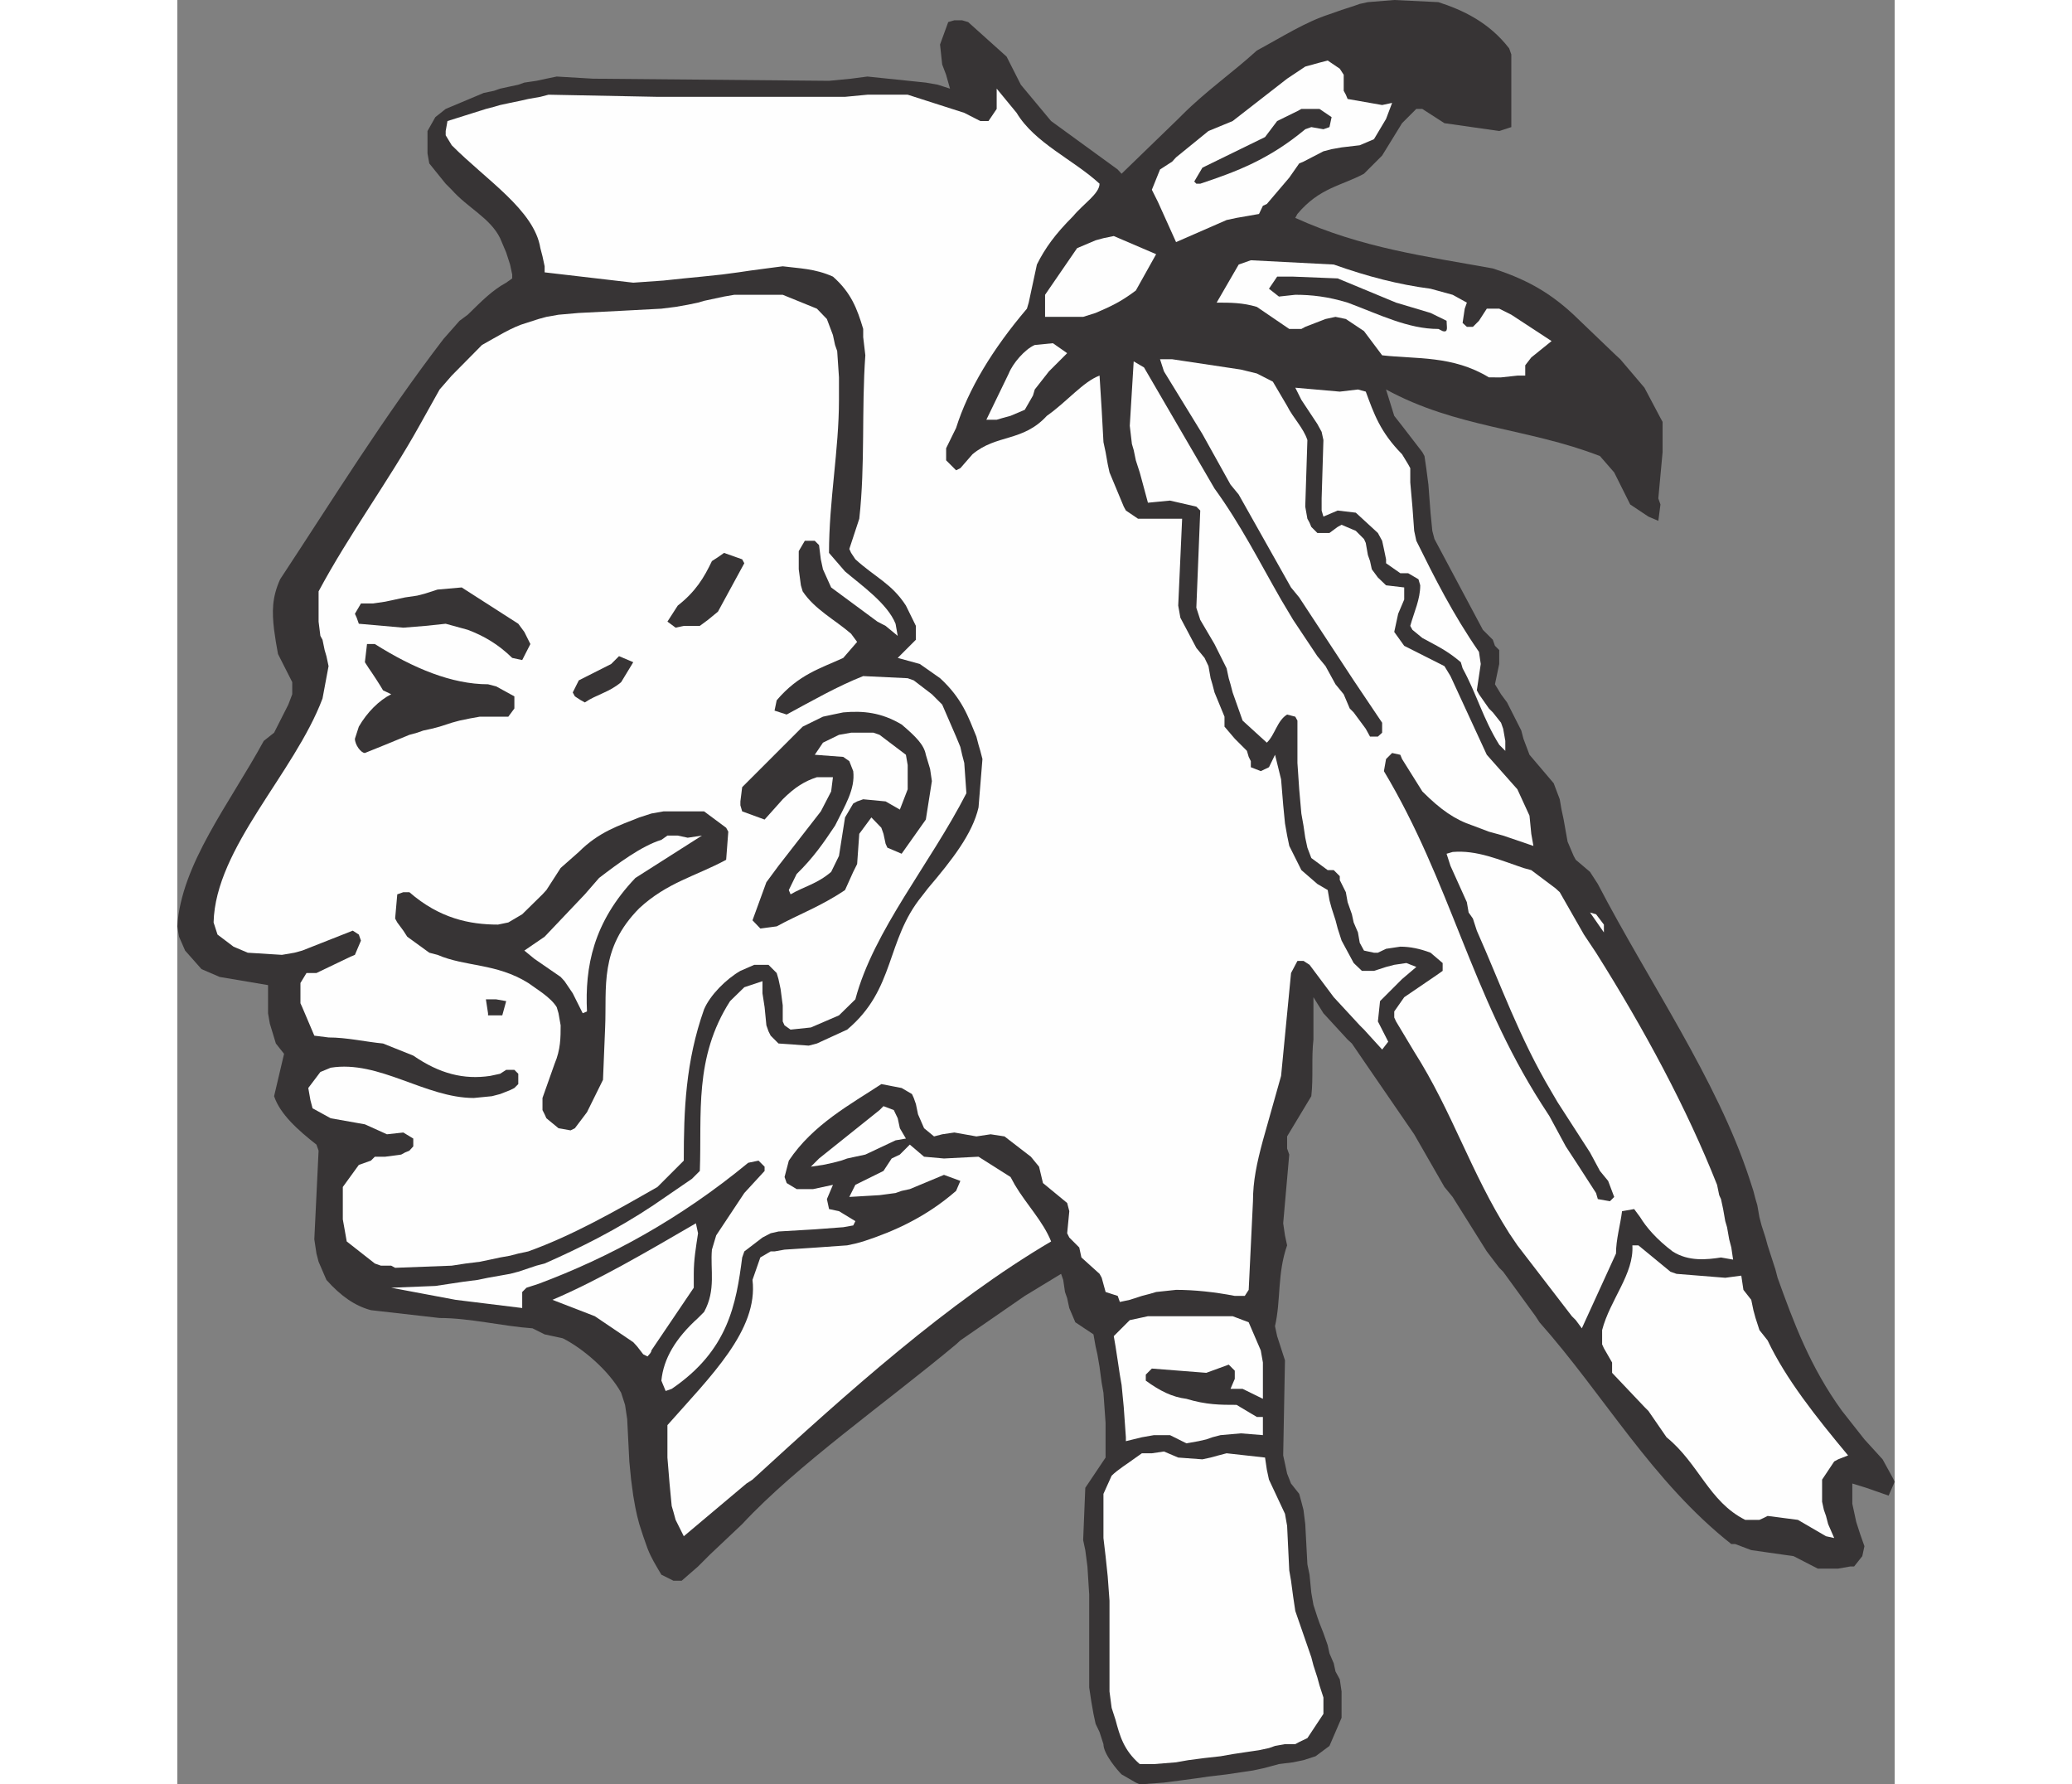
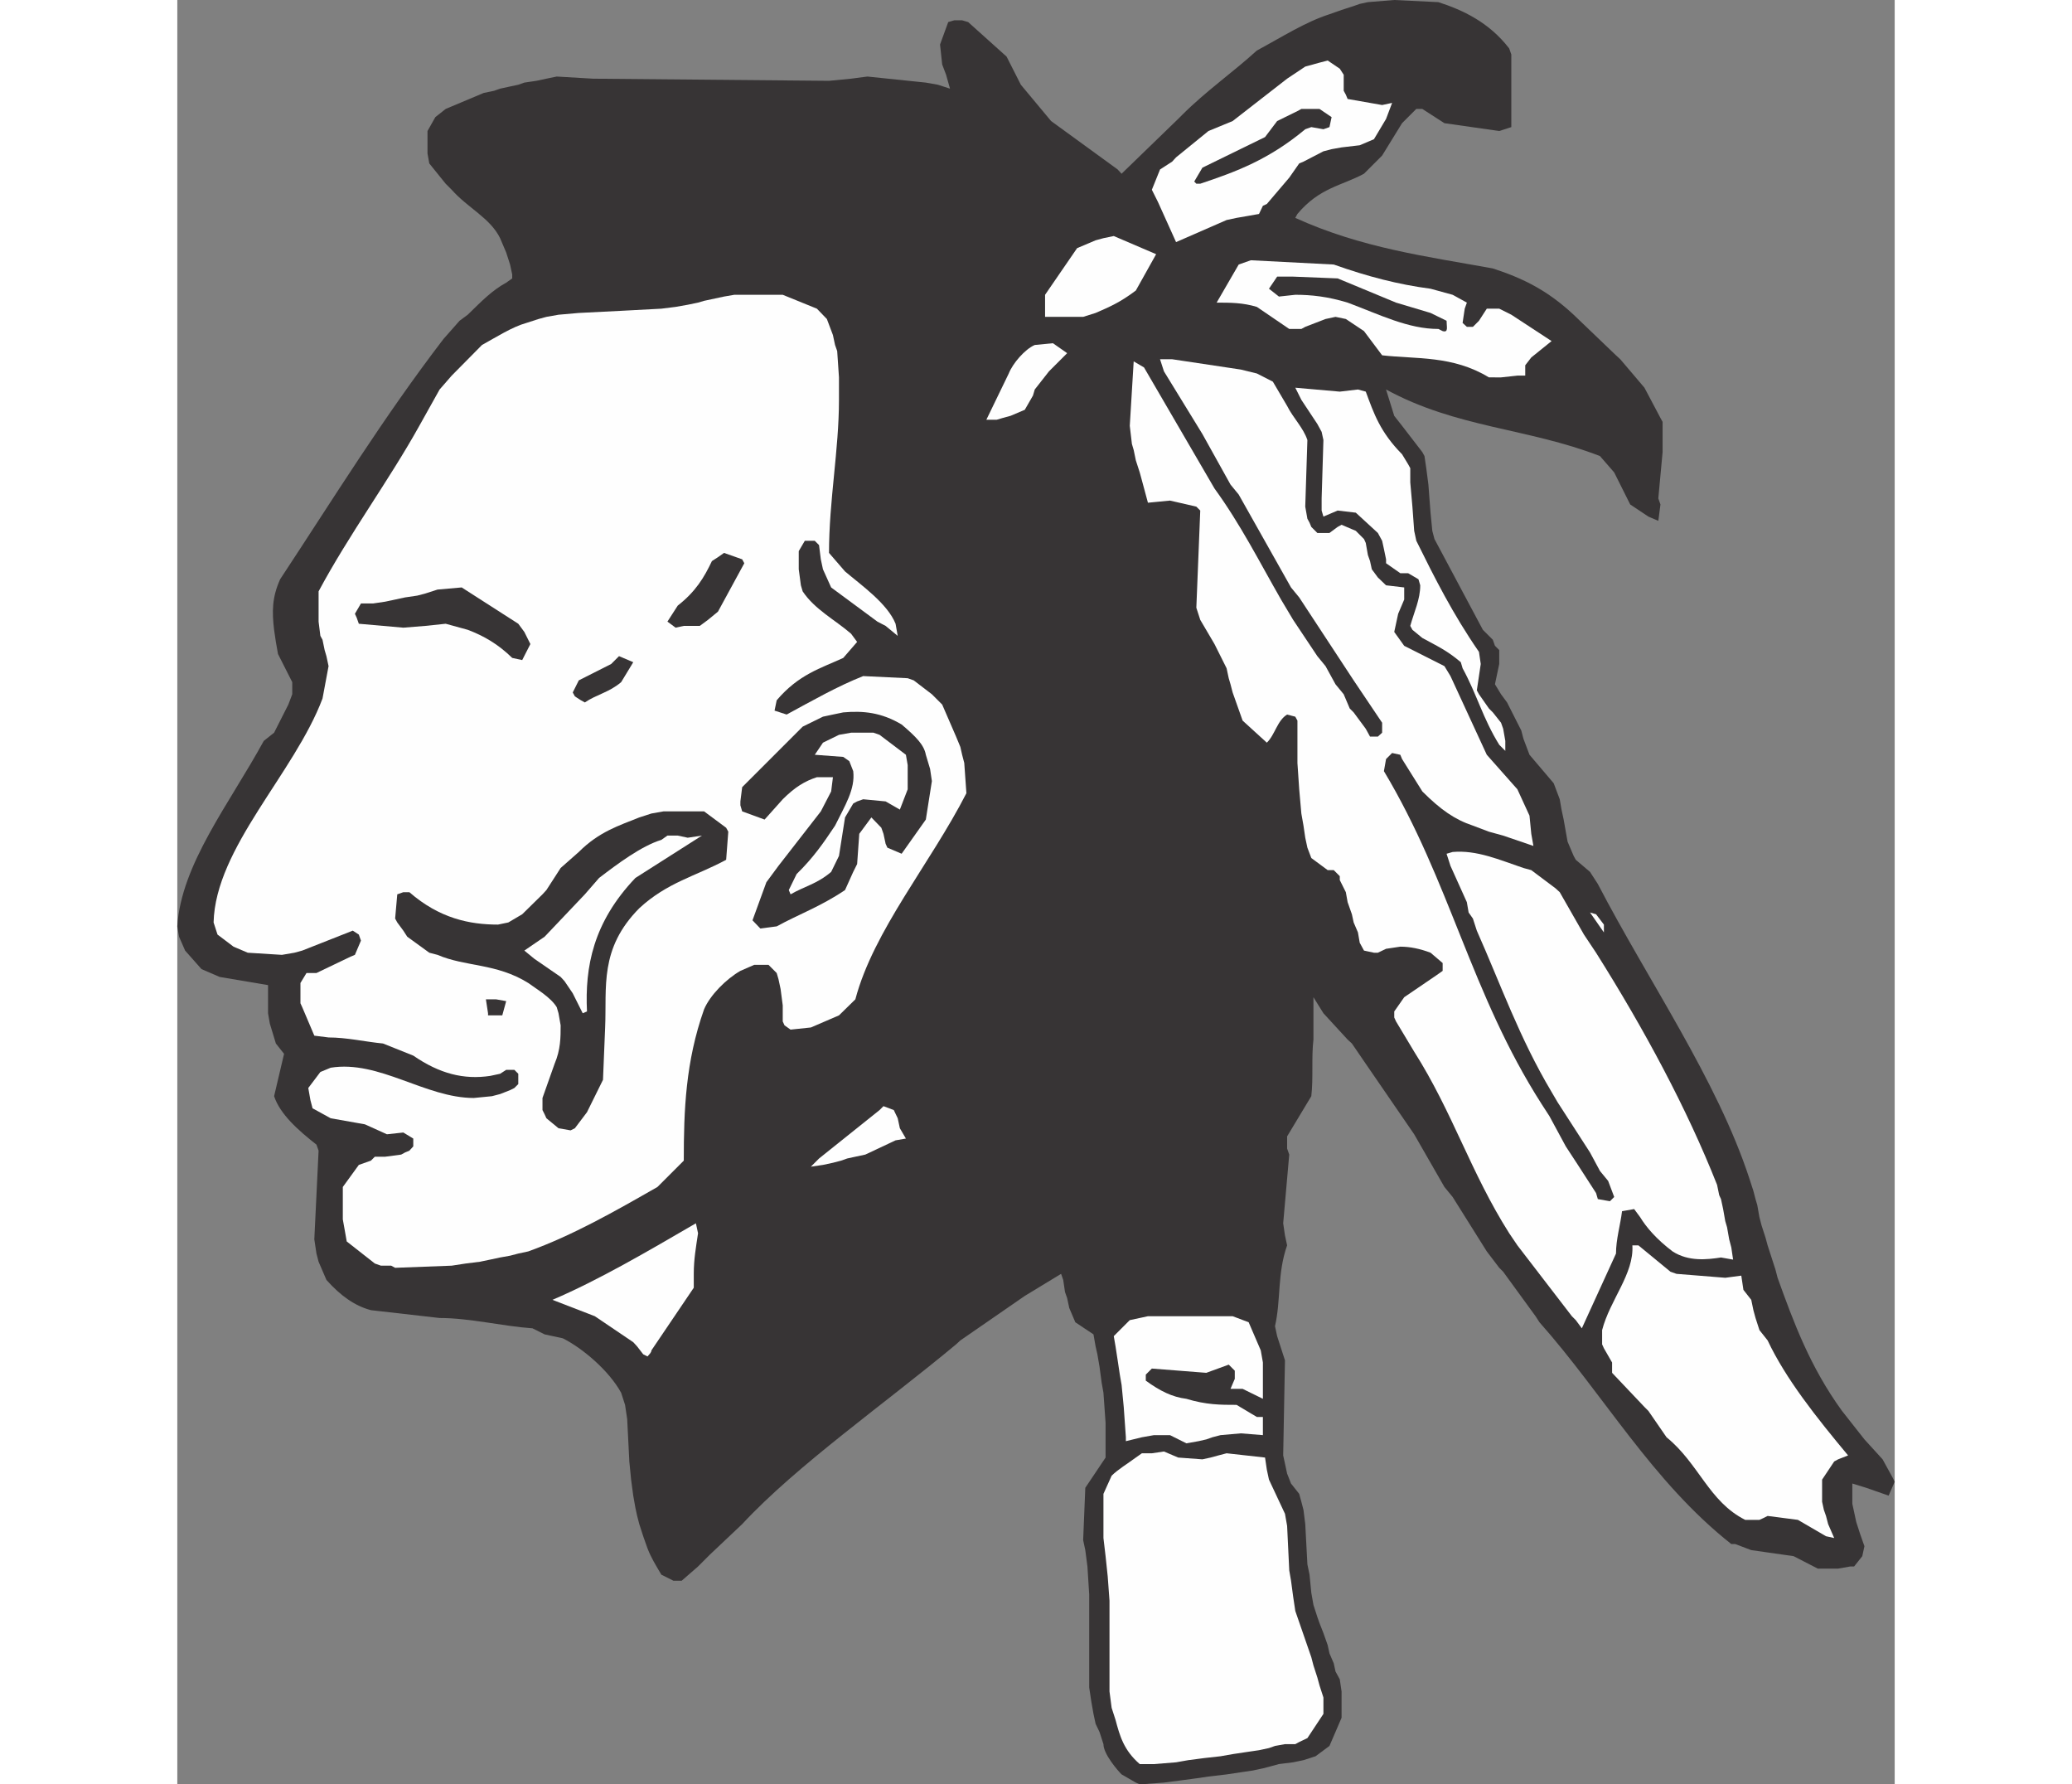
<svg xmlns="http://www.w3.org/2000/svg" xml:space="preserve" width="7.848in" height="6.757in" version="1.1" style="shape-rendering:geometricPrecision; text-rendering:geometricPrecision; image-rendering:optimizeQuality; fill-rule:evenodd; clip-rule:evenodd" viewBox="0 0 7847.73 8151.88">
  <rect x="0" y="0" width="7847.73" height="8151.88" fill="#808080" stroke="none" />
  <defs>
    <style type="text/css">
   
    .fil2 {fill:none}
    .fil1 {fill:#FEFEFE}
    .fil0 {fill:#373435}
   
  </style>
  </defs>
  <g id="Layer_x0020_1">
    <g id="_2008581388592">
      <path class="fil0" d="M4380.09 8143.75l-65.06 -37.4 0 0c-17.89,-17.89 -82.95,-92.71 -82.95,-138.25l0 0 -17.89 -55.3 -17.89 -37.41 -9.76 -45.54 -9.76 -55.3 -9.76 -65.06 0 -424.51 -8.13 -128.49 -9.76 -74.81 -9.76 -45.54 9.76 -239.09 92.71 -138.25 0 -157.77 -9.76 -138.25 -8.13 -45.54 -9.76 -73.19 -9.76 -56.93 -8.13 -35.78 -9.76 -55.3 -82.95 -55.3 -27.65 -65.06 -9.76 -45.54 -9.76 -27.65 -8.13 -55.3 -9.76 -27.65 -165.9 100.84 -294.39 203.31 -19.52 17.89 0 0c-322.04,268.37 -728.66,553 -977.51,821.37l0 0 -146.38 138.25 -55.3 55.3 -74.82 65.06 -37.41 0 -55.3 -27.65 0 0c-27.65,-47.17 -45.54,-74.82 -63.44,-120.36l0 0 -19.52 -55.3 -17.89 -55.3 -9.76 -37.41 -8.13 -37.41 -9.76 -55.3 -9.76 -73.19 -8.13 -82.95 -9.76 -193.55 -9.76 -65.06 -17.89 -55.3 0 0c-55.3,-100.84 -175.66,-203.31 -266.74,-248.85l0 0 -82.95 -17.89 -55.3 -27.65 0 0c-138.25,-9.76 -286.26,-47.17 -424.51,-47.17l0 0 -313.91 -35.78 0 0c-73.19,-19.52 -138.25,-65.06 -203.31,-138.25l0 0 -35.78 -82.95 -9.76 -37.41 -9.76 -65.06 19.52 -404.99 -9.76 -27.65 0 0c-82.95,-65.06 -165.9,-138.25 -193.55,-221.2l0 0 45.54 -193.55 -37.41 -47.17 -27.65 -91.08 -8.13 -47.17 0 -128.49 -221.2 -37.41 -82.95 -35.78 -74.82 -84.57 -27.65 -63.44 -8.13 -47.17 0 0c17.89,-284.63 239.09,-561.13 395.23,-847.39l0 0 47.17 -37.41 65.06 -128.49 17.89 -47.17 0 -55.3 -65.06 -128.49 -9.76 -55.3 -8.13 -55.3 0 0c-9.76,-82.95 -9.76,-148.01 27.65,-230.96 248.85,-377.34 470.05,-736.8 746.55,-1097.87l0 0 73.19 -82.95 37.41 -27.65 0 0c65.06,-63.44 110.6,-110.6 175.66,-146.38l0 0 27.65 -19.52 0 -17.89 -9.76 -45.54 -17.89 -55.3 -27.65 -65.06 0 0c-45.54,-92.71 -148.01,-138.25 -221.2,-221.2l0 0 -27.65 -27.65 -74.81 -92.71 -8.13 -45.54 0 -102.47 35.78 -63.43 47.17 -37.41 174.04 -73.19 47.17 -9.76 27.65 -9.76 37.41 -8.13 45.54 -9.76 27.65 -9.76 55.3 -8.13 45.54 -9.76 47.17 -9.76 165.9 9.76 1078.35 9.76 100.84 -9.76 74.82 -9.76 266.74 27.65 55.3 9.76 55.3 17.89 -17.89 -63.44 -17.89 -47.17 -9.76 -91.08 37.41 -102.47 27.65 -8.13 35.78 0 27.65 8.13 175.65 157.77 65.06 128.49 138.25 165.9 304.15 221.2 17.89 19.52 258.61 -250.48 17.89 -17.89 0 0c110.6,-110.6 230.96,-193.55 341.56,-294.39 120.36,-65.06 221.2,-130.12 331.8,-165.9l0 0 55.3 -19.52 55.3 -17.89 27.65 -9.76 37.41 -8.13 120.36 -9.76 201.69 9.76 0 0c110.6,35.78 230.96,91.08 323.66,211.44l0 0 9.76 27.65 0 266.74 0 65.06 -55.3 17.89 -250.48 -35.78 -100.84 -65.06 -27.65 0 -37.41 37.41 -27.65 27.65 -91.08 148.01 -82.95 82.95 0 0c-102.47,55.3 -203.31,63.43 -304.15,183.79l0 0 -9.76 17.89 0 0c304.15,138.25 598.54,175.66 902.69,230.96 139.88,45.54 250.47,100.84 369.21,211.44l0 0 193.55 185.41 19.52 17.89 110.6 130.12 73.19 138.25 9.76 17.89 0 138.25 -19.52 211.44 9.76 27.65 -9.76 74.82 -45.54 -19.52 -82.95 -55.3 -73.19 -146.38 -65.06 -74.82 0 0c-331.8,-128.49 -655.47,-128.49 -977.51,-304.15l0 0 37.41 120.36 35.78 45.54 92.71 120.36 9.76 17.89 8.13 55.3 9.76 74.82 9.76 128.49 8.13 82.95 9.76 37.41 221.2 414.75 45.54 45.54 9.76 27.65 19.52 19.52 0 63.44 -19.52 92.71 27.65 45.54 27.65 37.41 65.06 128.49 9.76 37.41 27.65 73.19 110.6 130.12 27.65 73.19 8.13 47.17 9.76 45.54 9.76 55.3 8.13 45.54 27.65 65.06 9.76 17.89 65.06 55.3 35.78 55.3 0 0c230.96,444.03 544.87,894.56 692.88,1346.72l0 0 17.89 55.3 9.76 37.41 8.13 27.65 9.76 55.3 9.76 37.41 17.89 55.3 9.76 35.78 17.89 55.3 17.89 55.3 9.76 37.41 0 0c73.19,203.31 148.01,406.62 294.39,608.3l0 0 102.47 130.12 82.95 91.08 45.54 82.95 9.76 19.52 -27.65 63.44 -102.47 -35.79 -63.43 -19.52 0 92.71 8.13 37.41 9.76 45.54 17.89 55.3 19.52 55.3 -9.76 45.54 -37.41 47.17 -17.89 0 -55.3 9.76 -92.71 0 -110.6 -56.93 -193.55 -27.65 -73.19 -27.65 -17.89 0 0 0c-361.08,-284.63 -582.28,-681.49 -876.67,-1013.29l0 0 -17.89 -27.65 -148.01 -203.31 -17.89 -17.89 -56.93 -74.82 -156.14 -248.85 -37.41 -45.54 -138.25 -240.72 -221.2 -322.04 -63.43 -92.71 -19.52 -17.89 -110.6 -120.36 -45.54 -73.19 0 193.55 0 0c-9.76,82.95 0,175.66 -9.76,258.61l0 0 -110.6 183.79 0 55.3 9.76 27.65 -27.65 313.91 8.13 55.3 9.76 45.54 0 0c-45.54,130.12 -27.65,248.85 -55.3,369.21l0 0 9.76 45.54 17.89 55.3 17.89 55.3 -8.13 434.27 8.13 37.41 9.76 45.54 17.89 45.54 37.41 47.17 9.76 35.78 9.76 37.41 8.13 65.06 9.76 183.79 9.76 47.17 8.13 82.95 9.76 55.3 17.89 55.3 9.76 27.65 17.89 45.54 19.52 55.3 8.13 37.41 19.52 45.54 8.13 37.41 19.52 35.78 8.13 55.3 0 120.36 -55.3 128.49 -63.44 47.17 -55.3 17.89 -47.17 9.76 -65.06 8.13 -35.78 9.76 -37.41 9.76 -45.54 9.76 -55.3 8.13 -65.06 9.76 -82.95 9.76 -55.3 8.13 -73.19 9.76 -74.82 9.76 -110.6 8.13 -17.89 -8.13z" />
      <path class="fil1" d="M4397.98 8059.17c-73.19,-63.43 -91.08,-128.49 -110.6,-201.68l0 0 -17.89 -55.3 -9.76 -74.82 0 -414.75 -8.13 -110.6 -9.76 -92.71 -9.76 -82.95 0 -201.68 37.41 -82.95 0 0c27.65,-27.65 73.19,-55.3 110.6,-82.95l0 0 27.65 -19.52 45.54 0 55.3 -8.13 65.06 27.65 110.6 8.13 37.41 -8.13 35.78 -9.76 37.41 -9.76 175.66 19.52 8.13 55.3 9.76 45.54 73.19 156.14 9.76 55.3 9.76 203.31 8.13 47.17 9.76 73.19 9.76 65.06 73.19 211.44 9.76 37.41 17.89 55.3 9.76 35.78 17.89 55.3 0 74.81 -73.19 110.6 -37.4 17.89 -17.89 9.76 -47.17 0 -45.54 8.13 -27.65 9.76 -45.54 9.76 -55.3 8.13 -65.06 9.76 -55.3 9.76 -73.19 8.13 -74.82 9.76 -55.3 9.76 -100.84 8.13 -65.06 0z" />
-       <path class="fil1" d="M2314.47 7018.23l-37.41 -74.82 -9.76 -35.78 -8.13 -27.65 -9.76 -102.47 -9.76 -118.73 0 -148.01 0 0c195.18,-221.2 416.38,-434.27 388.73,-663.6l0 0 35.78 -102.47 47.17 -27.65 17.89 0 45.54 -8.13 148.01 -9.76 138.25 -9.76 37.41 -8.13 35.78 -9.76 0 0c139.88,-45.54 286.26,-110.6 424.51,-230.96l0 0 19.52 -45.54 -74.82 -27.65 -156.14 65.06 -37.41 8.13 -27.65 9.76 -73.19 9.76 -138.25 8.13 27.65 -55.3 128.49 -63.44 37.41 -56.93 37.41 -17.89 45.54 -45.54 65.06 55.3 91.08 8.13 157.77 -8.13 146.38 92.71 19.52 35.79 0 0c55.3,92.71 128.49,165.9 165.9,258.61 -470.04,276.5 -931.96,691.25 -1364.6,1088.11l0 0 -27.65 17.89 -286.26 240.72z" />
      <path class="fil1" d="M7533.82 7018.23l-128.49 -74.82 -138.25 -17.89 -19.52 9.76 -17.89 8.13 -65.06 0 0 0c-165.9,-82.95 -211.44,-256.98 -359.45,-377.34l0 0 -82.95 -120.36 -17.89 -17.89 -148.01 -156.14 0 -47.17 -37.41 -65.06 -8.13 -17.89 0 -65.06 0 0c35.78,-138.25 146.38,-256.98 138.25,-387.1l0 0 27.65 0 146.38 120.36 27.65 9.76 222.82 17.89 73.19 -9.76 9.76 65.06 35.78 45.54 9.76 47.17 9.76 35.78 17.89 55.3 37.41 47.17 0 0c82.95,175.66 221.2,349.7 367.58,525.35l0 0 -45.54 17.89 -17.89 9.76 -55.3 82.95 0 100.84 8.13 37.41 9.76 27.65 9.76 37.41 27.65 63.43 -37.4 -8.13z" />
      <path class="fil1" d="M4334.55 6583.96l0 -17.89 -9.76 -138.25 -9.76 -100.84 -8.13 -47.17 -9.76 -65.06 -9.76 -63.43 -8.13 -47.17 73.19 -73.19 45.54 -9.76 37.41 -8.13 276.5 0 110.6 0 73.19 27.65 55.3 128.49 9.76 55.3 0 165.9 -92.71 -45.54 -55.3 0 19.52 -45.54 0 -37.4 -27.65 -27.65 -102.47 37.41 -248.86 -19.52 -27.65 27.65 0 27.65 0 0c65.06,47.17 120.36,74.82 185.42,82.95 91.08,27.65 156.14,27.65 229.33,27.65l0 0 92.71 55.3 27.65 0 0 82.95 -100.84 -8.13 -92.71 8.13 -37.41 9.76 -27.65 9.76 -35.79 8.13 -55.3 9.76 -74.82 -37.41 -73.19 0 -55.3 9.76 -73.19 17.89z" />
-       <path class="fil1" d="M2231.52 6354.63l-19.52 -47.17 0 0c9.76,-100.84 65.06,-193.55 167.53,-286.26l0 0 27.65 -27.65 0 0c55.3,-100.84 27.65,-193.55 35.78,-284.63l0 0 19.52 -65.06 128.49 -193.55 92.71 -100.84 0 -19.52 -27.65 -27.65 -47.17 9.76 0 0c-313.91,258.61 -635.95,432.64 -957.99,553l0 0 -55.3 17.89 -19.52 19.52 0 73.19 -304.15 -37.41 -294.39 -55.3 201.69 -8.13 65.06 -9.76 65.06 -9.76 63.43 -8.13 47.17 -9.76 55.3 -9.76 45.54 -8.13 37.41 -9.76 82.95 -27.65 37.41 -9.76 0 0c165.9,-73.19 331.8,-156.14 497.7,-266.74l0 0 175.66 -120.36 35.78 -35.78 0 0c9.76,-258.61 -27.65,-517.22 138.25,-775.83l0 0 65.06 -63.43 82.95 -27.65 0 55.3 9.76 63.43 8.13 82.95 9.76 27.65 9.76 19.52 35.79 35.78 138.25 9.76 37.41 -9.76 138.25 -63.44 0 0c221.2,-185.41 175.66,-406.62 341.56,-609.92l0 0 27.65 -35.78 0 0c110.6,-130.12 203.31,-248.85 230.96,-369.21l0 0 17.89 -221.2 -9.76 -37.41 -8.13 -27.65 -9.76 -37.41 0 0c-37.41,-91.08 -65.06,-174.03 -165.9,-266.74l0 0 -92.71 -65.06 -100.84 -27.65 45.54 -45.54 37.41 -37.41 0 -63.44 -45.54 -92.71 0 0c-65.06,-100.84 -139.88,-128.49 -230.96,-211.44l0 0 -19.52 -29.28 -8.13 -17.89 45.54 -138.25 0 0c27.65,-248.85 9.76,-497.7 27.65,-746.55l0 0 -9.76 -82.95 0 -37.41 0 0c-27.65,-92.71 -55.3,-165.9 -138.25,-239.09 -82.95,-37.4 -156.14,-37.4 -229.33,-47.17l0 0 -74.82 9.76 -73.19 9.76 -55.3 8.13 -73.19 9.76 -92.71 9.76 -82.95 8.13 -92.71 9.76 -138.25 9.76 -404.99 -47.17 0 -27.65 -9.76 -45.54 -9.76 -37.41 0 0c-27.65,-174.03 -248.85,-312.28 -404.99,-470.05l0 0 -27.65 -45.54 0 -19.52 8.13 -45.54 175.66 -55.3 37.41 -9.76 27.65 -8.13 45.54 -9.76 47.17 -9.76 35.78 -8.13 55.3 -9.76 37.41 -9.76 497.7 9.76 230.96 0 626.19 0 102.47 -9.76 183.79 0 258.61 82.95 73.19 37.4 37.4 0 37.4 -55.3 0 -92.71 91.08 110.6 0 0c82.95,138.25 258.61,213.07 378.97,323.66 0,45.54 -74.82,92.71 -120.36,148.01 -82.95,82.95 -128.49,146.38 -165.9,221.2l0 0 -37.41 174.03 -8.13 27.65 0 0c-157.77,185.42 -268.37,369.21 -323.66,544.87l0 0 -45.54 92.71 0 55.3 45.54 45.54 19.52 -9.76 55.3 -63.44 0 0c110.6,-92.71 229.33,-55.3 339.93,-175.66 92.71,-65.06 165.9,-156.14 240.72,-183.79l0 0 9.76 156.14 8.13 148.01 9.76 45.54 9.76 55.3 8.13 37.41 65.06 156.14 9.76 17.89 55.3 37.41 118.73 0 82.95 0 -17.89 396.86 9.76 55.3 73.19 138.25 37.41 45.54 17.89 37.41 9.76 55.3 8.13 27.65 9.76 37.41 45.54 110.6 0 45.54 47.17 55.3 55.3 55.3 8.13 27.65 9.76 19.52 0 27.65 45.54 17.89 37.4 -17.89 27.65 -56.93 27.65 112.23 9.76 118.73 8.13 82.95 9.76 55.3 9.76 47.17 55.3 110.6 73.19 63.43 47.17 27.65 8.13 47.17 9.76 35.78 17.89 55.3 9.76 37.41 17.89 55.3 55.3 102.47 37.41 35.78 55.3 0 55.3 -17.89 37.41 -9.76 55.3 -8.13 45.54 17.89 -65.06 55.3 -100.84 100.84 -9.76 92.71 47.17 92.71 -27.65 35.78 -82.95 -91.08 -19.52 -19.52 -118.73 -128.49 -110.6 -148.01 -27.65 -17.89 -27.65 0 -29.28 55.3 -45.54 470.05 -82.95 294.39 0 0c-27.65,102.47 -45.54,185.42 -45.54,278.13l0 0 -19.52 404.99 -17.89 27.65 -45.54 0 0 0c-92.71,-17.89 -185.42,-27.65 -268.37,-27.65l0 0 -91.08 9.76 -27.65 8.13 -37.41 9.76 -55.3 17.89 -45.54 9.76 -9.76 -27.65 -55.3 -17.89 -17.89 -65.06 -9.76 -17.89 -82.95 -74.82 -9.76 -45.54 -45.54 -45.54 -9.76 -19.52 9.76 -100.84 -9.76 -37.41 -110.6 -91.08 -17.89 -74.82 -37.41 -45.54 -120.36 -92.71 -63.44 -9.76 -65.05 9.76 -100.84 -17.89 -55.3 8.13 -37.41 9.76 -45.54 -37.41 -27.65 -63.43 -9.76 -47.17 -9.76 -27.65 -8.13 -17.89 -47.17 -27.65 -92.71 -17.89 0 0c-138.25,91.08 -312.28,183.79 -422.88,349.7l0 0 -19.52 74.81 9.76 27.65 45.54 27.65 74.82 0 45.54 -9.76 45.54 -9.76 -27.65 65.06 9.76 45.54 45.54 9.76 74.82 45.54 -9.76 19.52 -45.54 8.13 -130.12 9.76 -165.9 9.76 -35.79 8.13 -37.4 19.52 -82.95 63.43 -9.76 27.65 0 0c-27.65,213.07 -63.43,424.51 -322.04,600.17l0 0 -27.65 9.76z" />
      <path class="fil1" d="M2129.05 6187.1l-27.65 -35.78 -17.89 -19.52 -175.66 -118.73 -193.55 -74.82 0 0c213.07,-91.08 434.27,-221.2 655.47,-349.69l0 0 9.76 45.54 0 0c-9.76,65.06 -19.52,120.36 -19.52,185.42l0 0 0 63.43 -193.55 286.26 0 0c0,9.76 -9.76,17.89 -17.89,27.65l0 0 -19.52 -9.76z" />
      <path class="fil1" d="M6418.06 6068.37l-27.65 -37.41 -17.89 -17.89 -248.85 -323.67 -37.41 -55.3 0 0c-175.66,-276.5 -258.61,-553 -434.27,-829.5l0 0 -82.95 -138.25 -8.13 -17.89 0 -27.65 45.54 -65.06 148.01 -100.84 27.65 -19.52 0 -35.78 -55.3 -47.17 0 0c-47.17,-17.89 -92.71,-27.65 -138.25,-27.65l0 0 -65.06 9.76 -37.41 17.89 -17.89 0 -45.54 -9.76 -19.52 -35.78 -8.13 -47.17 -19.52 -45.54 -8.13 -37.41 -19.52 -55.29 -8.13 -45.54 -27.65 -55.3 0 -17.89 -27.65 -27.65 -27.65 0 -74.82 -55.3 -17.89 -47.17 -9.76 -45.54 -8.13 -55.3 -9.76 -55.3 -9.76 -110.6 -8.13 -120.36 0 -193.55 -9.76 -17.89 -37.41 -9.76 0 0c-45.54,27.65 -55.3,92.71 -92.71,128.49l0 0 -110.6 -100.84 -45.54 -128.49 -9.76 -37.41 -8.13 -27.65 -9.76 -45.54 -55.3 -110.6 -65.06 -110.6 -17.89 -55.3 17.89 -444.03 -17.89 -17.89 -120.36 -27.65 -100.84 9.76 -27.65 -102.47 -9.76 -35.78 -17.89 -55.3 -9.76 -47.17 -8.13 -27.65 -9.76 -82.95 17.89 -294.39 47.17 27.65 322.04 553 0 0c120.36,165.9 203.31,331.8 304.15,507.46l0 0 55.3 92.71 55.3 82.95 55.3 82.95 37.41 45.54 45.54 82.95 37.41 45.54 27.65 65.06 17.89 17.89 55.3 74.82 9.76 17.89 9.76 17.89 35.78 0 19.52 -17.89 0 -45.54 -130.12 -193.55 -248.85 -378.97 -37.41 -45.54 -239.09 -424.51 -37.41 -45.54 -128.49 -230.96 -175.66 -286.26 -17.89 -55.3 55.3 0 313.91 47.17 73.19 17.89 73.19 37.41 65.06 110.6 0 0c27.65,55.3 74.82,100.84 92.71,156.14l0 0 -9.76 304.15 9.76 55.3 9.76 17.89 8.13 19.52 27.65 27.65 55.3 0 37.4 -27.65 17.89 -9.76 65.06 27.65 37.41 37.41 8.13 17.89 9.76 55.3 9.76 27.65 8.13 37.41 27.65 37.41 37.41 35.78 82.95 9.76 0 55.3 -27.65 65.06 -17.89 82.95 45.54 63.43 183.79 92.71 27.65 45.54 165.9 359.45 139.88 157.77 55.3 120.36 8.13 82.95 9.76 55.3 -138.25 -47.17 -65.06 -17.89 -73.19 -27.65 0 0c-82.95,-27.65 -148.01,-73.19 -230.96,-156.14l0 0 -92.71 -148.01 -8.13 -19.52 -37.41 -8.13 -27.65 27.65 -9.76 55.3 0 0c304.15,507.46 396.86,1014.91 720.53,1520.75l0 0 35.78 55.3 74.82 138.25 55.3 84.57 82.95 128.49 8.13 27.65 55.3 9.76 19.52 -19.52 -27.65 -73.19 -37.41 -45.54 -45.54 -84.57 -148.01 -229.33 -27.65 -47.17 0 0c-148.01,-248.85 -230.96,-487.95 -341.56,-736.8l0 0 -17.89 -55.3 -19.52 -27.65 -8.13 -47.17 -74.82 -165.9 -17.89 -55.3 27.65 -8.13 0 0c110.6,-9.76 213.07,35.78 323.67,73.19l0 0 35.78 9.76 110.6 82.95 19.52 17.89 110.6 193.55 55.3 82.95 0 0c221.2,351.32 414.75,710.77 553,1060.46l0 0 9.76 47.17 8.13 17.89 9.76 45.54 9.76 55.3 8.13 27.65 9.76 55.3 9.76 37.4 8.13 55.3 -55.3 -9.76 0 0c-63.43,9.76 -148.01,19.52 -221.2,-27.65 -73.19,-55.3 -120.36,-110.6 -148.01,-156.14l0 0 -27.65 -37.41 -55.3 9.76 0 0c-8.13,65.06 -27.65,128.49 -27.65,193.55l0 0 -156.14 341.56z" />
      <line class="fil2" x1="930.34" y1="5855.3" x2="930.34" y2="5855.3" />
      <path class="fil1" d="M977.51 5782.11l-47.17 0 -27.65 -9.76 -128.49 -100.84 -9.76 -55.3 -8.13 -45.54 0 -148.01 73.19 -100.84 55.3 -19.52 17.89 -17.89 47.17 0 73.19 -9.76 17.89 -9.76 19.52 -8.13 17.89 -19.52 0 -35.79 -45.54 -27.65 -74.82 8.13 -100.84 -45.54 -156.14 -27.65 -82.95 -45.54 -9.76 -37.41 -9.76 -55.3 55.3 -73.19 47.17 -19.52 0 0c221.2,-35.78 432.64,138.25 653.84,138.25l0 0 82.95 -8.13 37.41 -9.76 45.54 -17.89 19.52 -9.76 17.89 -17.89 0 -47.17 -17.89 -17.89 -37.4 0 -27.65 17.89 -45.54 9.76 0 0c-120.36,17.89 -230.96,-9.76 -351.32,-92.71l0 0 -138.25 -55.3 0 0c-82.95,-8.13 -165.9,-27.65 -248.85,-27.65l0 0 -65.06 -8.13 -55.3 -130.12 -8.13 -17.89 0 -92.71 27.65 -45.54 45.54 0 156.14 -74.82 19.52 -8.13 27.65 -65.06 -9.76 -27.65 -27.65 -17.89 -230.96 91.08 -35.78 9.76 -56.93 9.76 -156.14 -9.76 -65.06 -27.65 -73.19 -55.3 -17.89 -55.3 0 0c8.13,-341.55 369.21,-681.49 497.7,-1023.05l0 0 27.65 -148.01 -9.76 -45.54 -8.13 -27.65 -9.76 -47.17 -9.76 -17.89 -8.13 -65.06 0 -138.25 0 0c138.25,-258.61 322.04,-507.46 460.29,-756.31l0 0 92.71 -165.9 55.3 -63.43 138.25 -139.88 0 0c65.06,-35.78 138.25,-82.95 203.31,-100.84l0 0 55.3 -17.89 35.78 -9.76 55.3 -9.76 92.71 -8.13 193.55 -9.76 183.79 -9.76 65.06 -8.13 55.3 -9.76 47.17 -9.76 27.65 -8.13 45.54 -9.76 45.54 -9.76 47.17 -8.13 221.2 0 156.14 63.43 45.54 47.17 27.65 73.19 9.76 45.54 9.76 27.65 8.13 120.36 0 102.47 0 0c0,229.33 -45.54,460.3 -45.54,699.39l0 0 73.19 84.57 0 0c74.82,63.44 193.55,146.38 230.96,239.09l0 0 9.76 55.3 -55.3 -45.54 -37.41 -19.52 -211.44 -156.14 -37.41 -82.95 -9.76 -45.54 -8.13 -65.06 -19.52 -19.52 -45.54 0 -27.65 47.17 0 82.95 9.76 73.19 8.13 27.65 0 0c55.3,82.95 148.01,130.12 221.2,193.55l0 0 27.65 37.41 -63.43 73.19 0 0c-102.47,47.17 -203.31,74.82 -304.15,193.55l0 0 -9.76 47.17 55.3 17.89 0 0c120.36,-65.06 230.96,-128.49 349.7,-175.66l0 0 203.31 9.76 27.65 9.76 82.95 63.44 47.17 47.17 63.44 146.38 19.52 47.17 8.13 35.78 9.76 37.41 9.76 138.25 0 0c-165.9,323.67 -424.51,627.81 -507.46,941.72l0 0 -74.82 73.19 -128.49 55.3 -92.71 9.76 -27.65 -19.52 -8.13 -17.89 0 -73.19 -9.76 -74.82 -9.76 -45.54 -8.13 -27.65 -37.41 -37.41 -65.06 0 -63.44 27.65 0 0c-65.06,37.41 -138.25,110.6 -165.9,175.66 -84.57,239.09 -92.71,460.29 -92.71,691.25l0 0 -120.36 120.36 0 0c-193.55,110.6 -387.1,221.2 -590.41,294.39l0 0 -45.54 9.76 -37.41 9.76 -45.54 8.13 -45.54 9.76 -47.17 9.76 -65.06 8.13 -63.43 9.76 -258.61 9.76 -17.89 -9.76z" />
      <polygon class="fil1" points="2895.12,5329.95 2932.53,5292.54 3209.03,5071.34 3226.92,5053.45 3274.09,5071.34 3291.98,5108.75 3301.74,5154.29 3329.39,5201.46 3282.22,5209.59 3143.97,5274.65 3098.43,5284.41 3061.02,5292.54 3033.37,5302.3 2995.97,5312.06 2950.42,5321.82 " />
      <path class="fil0" d="M1741.95 5154.29l-55.3 -45.54 -8.13 -17.89 -9.76 -19.52 0 -55.3 55.3 -156.14 0 0c27.65,-65.06 27.65,-120.36 27.65,-175.66l0 0 -9.76 -55.3 -8.13 -27.65 0 0c-27.65,-45.54 -92.71,-82.95 -130.12,-110.6 -146.38,-91.08 -286.26,-73.19 -414.75,-128.49l0 0 -37.4 -9.76 -100.84 -73.19 -17.89 -27.65 -27.65 -37.41 -9.76 -17.89 9.76 -110.6 27.65 -9.76 27.65 0 0 0c138.25,120.36 276.5,148.01 404.99,148.01l0 0 47.17 -9.76 63.44 -37.41 92.71 -91.08 17.89 -19.52 65.06 -100.84 82.95 -73.19 0 0c92.71,-92.71 183.79,-120.36 276.5,-157.77l0 0 55.3 -17.89 55.3 -9.76 165.9 0 19.52 0 100.84 74.81 9.76 17.89 -9.76 128.49 0 0c-138.25,74.82 -268.37,102.47 -396.86,221.2 -183.79,185.41 -148.01,361.07 -156.14,544.87l0 0 -9.76 239.09 -73.19 148.01 -55.3 73.19 -19.52 9.76 -55.3 -9.76z" />
      <polygon class="fil0" points="1419.91,4638.7 1419.91,4628.94 1410.15,4565.51 1457.32,4565.51 1502.86,4573.64 1484.97,4638.7 " />
      <path class="fil1" d="M1852.55 4628.94l-45.54 -91.08 -37.41 -55.3 -17.89 -19.52 -120.36 -82.95 -45.54 -37.41 92.71 -63.44 183.79 -193.54 65.06 -74.82 0 0c82.95,-63.43 193.55,-146.38 284.63,-174.03l0 0 27.65 -19.52 47.17 0 45.54 9.76 65.06 -9.76 -304.15 193.55 0 0c-193.55,203.3 -230.96,406.62 -221.2,609.92l0 0 -19.52 8.13z" />
      <polygon class="fil1" points="6518.9,4259.73 6455.47,4168.65 6483.12,4176.78 6518.9,4223.95 " />
      <path class="fil0" d="M2664.16 4241.84l-35.78 -37.41 63.43 -174.03 55.3 -74.81 193.55 -248.85 47.17 -91.08 8.13 -65.06 -73.19 0 0 0c-55.3,17.89 -100.84,45.54 -156.14,100.84l0 0 -82.95 92.71 -102.47 -37.41 -8.13 -27.65 0 -17.89 8.13 -65.06 110.6 -110.6 165.9 -165.9 92.71 -45.54 45.54 -9.76 47.17 -9.76 0 0c91.08,-8.13 174.03,0 266.74,55.3 65.06,55.3 102.47,92.71 110.6,138.25l0 0 19.52 65.06 8.13 55.3 -27.65 175.66 -110.6 156.14 -65.06 -27.65 -8.13 -17.89 -9.76 -45.54 -9.76 -27.65 -45.54 -47.17 -55.3 74.82 -9.76 138.25 -17.89 35.78 -37.41 82.95 0 0c-110.6,74.82 -211.44,110.6 -312.28,165.9l0 0 -74.82 9.76z" />
      <path class="fil1" d="M2794.28 4066.18l35.78 -73.19 0 0c74.82,-73.19 120.36,-138.25 175.66,-221.2 45.54,-92.71 92.71,-165.9 82.95,-248.85l0 0 -17.89 -45.54 -27.65 -19.52 -130.12 -9.76 37.41 -55.3 73.19 -35.78 55.3 -9.76 102.47 0 27.65 9.76 120.36 91.08 8.13 47.17 0 110.6 -35.78 92.71 -65.06 -37.41 -102.47 -9.76 -27.65 9.76 -17.89 9.76 -37.41 63.43 -27.65 175.66 -35.78 73.19 0 0c-65.06,55.3 -120.36,65.06 -185.42,102.47l0 0 -8.13 -19.52z" />
-       <path class="fil0" d="M857.15 3439.99c-17.89,0 -45.54,-37.41 -45.54,-65.06l0 0 17.89 -55.3 0 0c37.4,-65.06 92.71,-120.36 148.01,-148.01l0 0 -37.41 -17.89 0 0c-9.76,-17.89 -45.54,-73.19 -65.06,-100.84l0 0 -17.89 -27.65 9.76 -82.95 35.79 0 0 0c175.66,110.6 351.32,183.79 517.22,183.79l0 0 37.41 9.76 82.95 45.54 0 55.3 -27.65 37.41 -130.12 0 -45.54 8.13 -47.17 9.76 -35.78 9.76 -55.3 17.89 -37.41 9.76 -37.41 8.13 -27.65 9.76 -35.78 9.76 -110.6 45.54 -92.71 37.41z" />
      <path class="fil1" d="M6068.37 3430.23l-27.65 -27.65 0 0c-74.82,-120.36 -102.47,-230.96 -167.53,-349.69l0 0 -8.13 -27.65 0 0c-65.06,-55.3 -110.6,-74.82 -175.66,-110.6l0 0 -45.54 -37.41 -9.76 -17.89 0 0c17.89,-65.06 45.54,-120.36 45.54,-185.41l0 0 -8.13 -27.65 -47.17 -27.65 -35.78 0 -65.06 -45.54 0 -17.89 -9.76 -47.17 -8.13 -37.4 -19.52 -35.79 -100.84 -92.71 -82.95 -9.76 -65.06 27.65 -8.13 -27.65 0 -55.3 8.13 -266.74 -8.13 -37.41 -19.52 -35.78 -73.19 -110.6 -27.65 -55.3 203.31 17.89 82.95 -9.76 35.78 9.76 0 0c37.41,100.84 65.06,183.79 165.9,286.26l0 0 27.65 45.54 9.76 17.89 0 65.06 9.76 110.6 8.13 110.6 9.76 45.54 0 0c82.95,167.53 165.9,333.43 286.26,507.46l0 0 8.13 55.3 -17.89 120.36 9.76 17.89 45.54 65.06 17.89 17.89 37.41 47.17 9.76 27.65 9.76 55.3 0 45.54z" />
      <path class="fil0" d="M1844.42 3199.27l-27.65 -17.89 -9.76 -17.89 27.65 -55.3 148.01 -74.81 35.78 -35.79 65.06 27.65 -55.3 91.08 0 0c-55.3,47.17 -110.6,55.3 -165.9,92.71l0 0 -17.89 -9.76z" />
      <path class="fil0" d="M1530.51 3005.72c-65.06,-63.43 -130.12,-100.84 -203.31,-128.49l0 0 -100.84 -27.65 -92.71 9.76 -100.84 8.13 -203.31 -17.89 -9.76 -27.65 -8.13 -17.89 27.65 -47.17 55.3 0 55.3 -8.13 45.54 -9.76 45.54 -9.76 55.3 -8.13 37.41 -9.76 55.3 -17.89 110.6 -9.76 258.61 165.9 27.65 37.41 27.65 55.3 -37.4 73.19 -45.54 -9.76z" />
      <path class="fil0" d="M2277.06 2867.47l-37.41 -27.65 47.17 -73.19 0 0c82.95,-65.06 120.36,-128.49 156.14,-203.31l0 0 27.65 -17.89 27.65 -19.52 82.95 29.28 9.76 17.89 -120.36 221.2 -45.54 37.41 -37.41 27.65 -17.89 0 -55.3 0 -37.41 8.13z" />
      <path class="fil1" d="M3696.98 1917.61l102.46 -211.44 0 0c17.89,-45.54 73.19,-110.6 118.73,-130.12l0 0 82.95 -8.13 65.06 45.54 -82.95 82.95 -65.06 82.95 -8.13 27.65 -37.41 65.06 -65.06 27.65 -35.78 9.76 -27.65 8.13 -47.16 0z" />
      <path class="fil1" d="M6021.2 1724.06l-27.65 0 0 0c-165.9,-100.84 -331.8,-82.95 -487.94,-100.84l0 0 -82.95 -110.6 -82.95 -55.3 -47.17 -9.76 -45.54 9.76 -92.71 35.78 -17.89 9.76 -55.3 0 -148.01 -100.84 0 0c-65.06,-19.52 -120.36,-19.52 -183.79,-19.52l0 0 100.84 -174.03 55.3 -19.52 378.97 19.52 0 0c156.14,55.3 294.39,91.08 442.4,110.6l0 0 100.84 27.65 65.06 35.78 -9.76 27.65 -9.76 65.06 19.52 17.89 27.65 0 27.65 -27.65 35.78 -55.3 56.93 0 55.3 27.65 183.79 120.36 -92.71 74.82 -27.65 35.78 0 47.17 -35.78 0 -74.81 8.13 -27.65 0z" />
      <path class="fil0" d="M5762.59 1502.86c-138.25,0 -266.74,-65.06 -414.75,-120.36 -91.08,-27.65 -165.9,-35.78 -239.09,-35.78l0 0 -74.82 8.13 -45.54 -35.78 37.41 -55.3 73.19 0 203.31 8.13 266.74 110.6 157.77 47.17 73.19 35.78 0 0c0,27.65 9.76,55.3 -17.89,47.17l0 0 -19.52 -9.76z" />
      <path class="fil1" d="M4093.83 1447.56l-128.49 0 0 -100.84 146.38 -213.07 84.58 -35.78 35.78 -9.76 47.17 -9.76 193.55 82.95 -92.71 165.9 0 0c-73.19,55.3 -120.36,74.82 -183.79,102.47l0 0 -56.93 17.89 -45.54 0z" />
      <polygon class="fil1" points="4563.88,1106 4480.93,922.21 4453.28,866.91 4490.69,774.2 4545.99,738.42 4563.88,718.9 4711.89,598.54 4822.49,553 5071.34,359.45 5154.29,304.15 5219.35,286.26 5256.76,276.5 5312.06,313.91 5329.95,341.56 5329.95,414.75 5339.71,432.64 5347.84,452.16 5505.61,479.81 5551.15,470.05 5523.5,543.24 5468.2,635.95 5403.14,663.6 5320.19,673.36 5274.65,681.49 5237.24,691.25 5146.16,738.42 5126.64,746.55 5081.1,811.61 4978.63,931.97 4960.74,940.1 4942.85,977.51 4887.55,987.27 4840.38,995.4 4794.84,1005.16 " />
      <path class="fil0" d="M4656.59 839.26l-9.76 -9.76 37.41 -63.44 286.26 -139.88 55.3 -73.19 92.71 -45.54 17.89 -9.76 82.95 0 55.3 37.41 -9.76 45.54 -27.65 9.76 -55.3 -9.76 -27.65 9.76 0 0c-165.9,138.25 -313.91,193.55 -479.81,248.85l0 0 -17.89 0z" />
    </g>
  </g>
</svg>